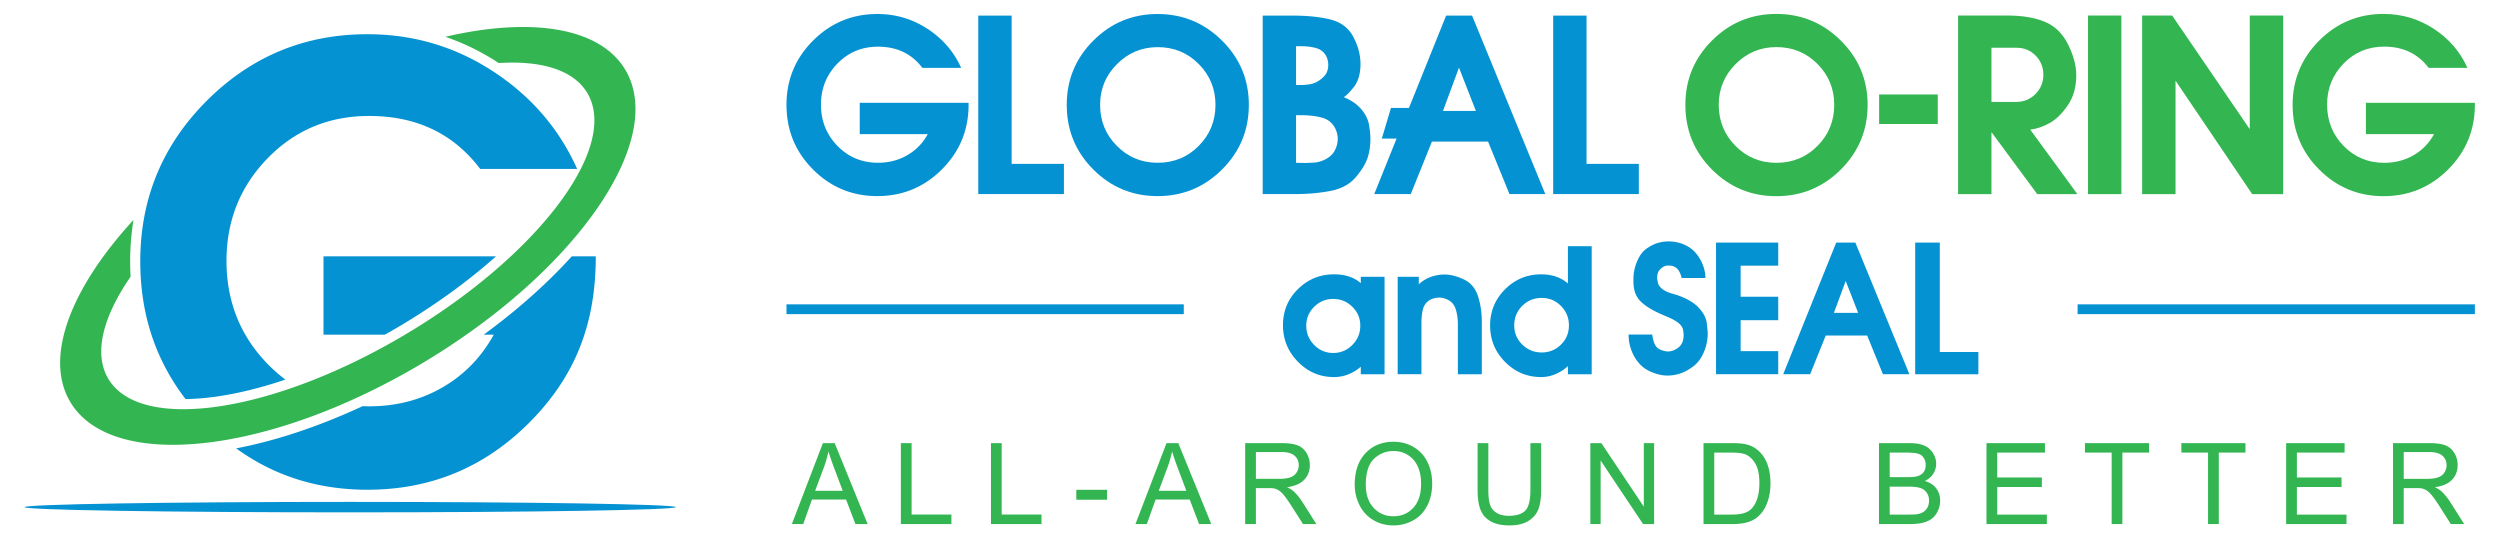
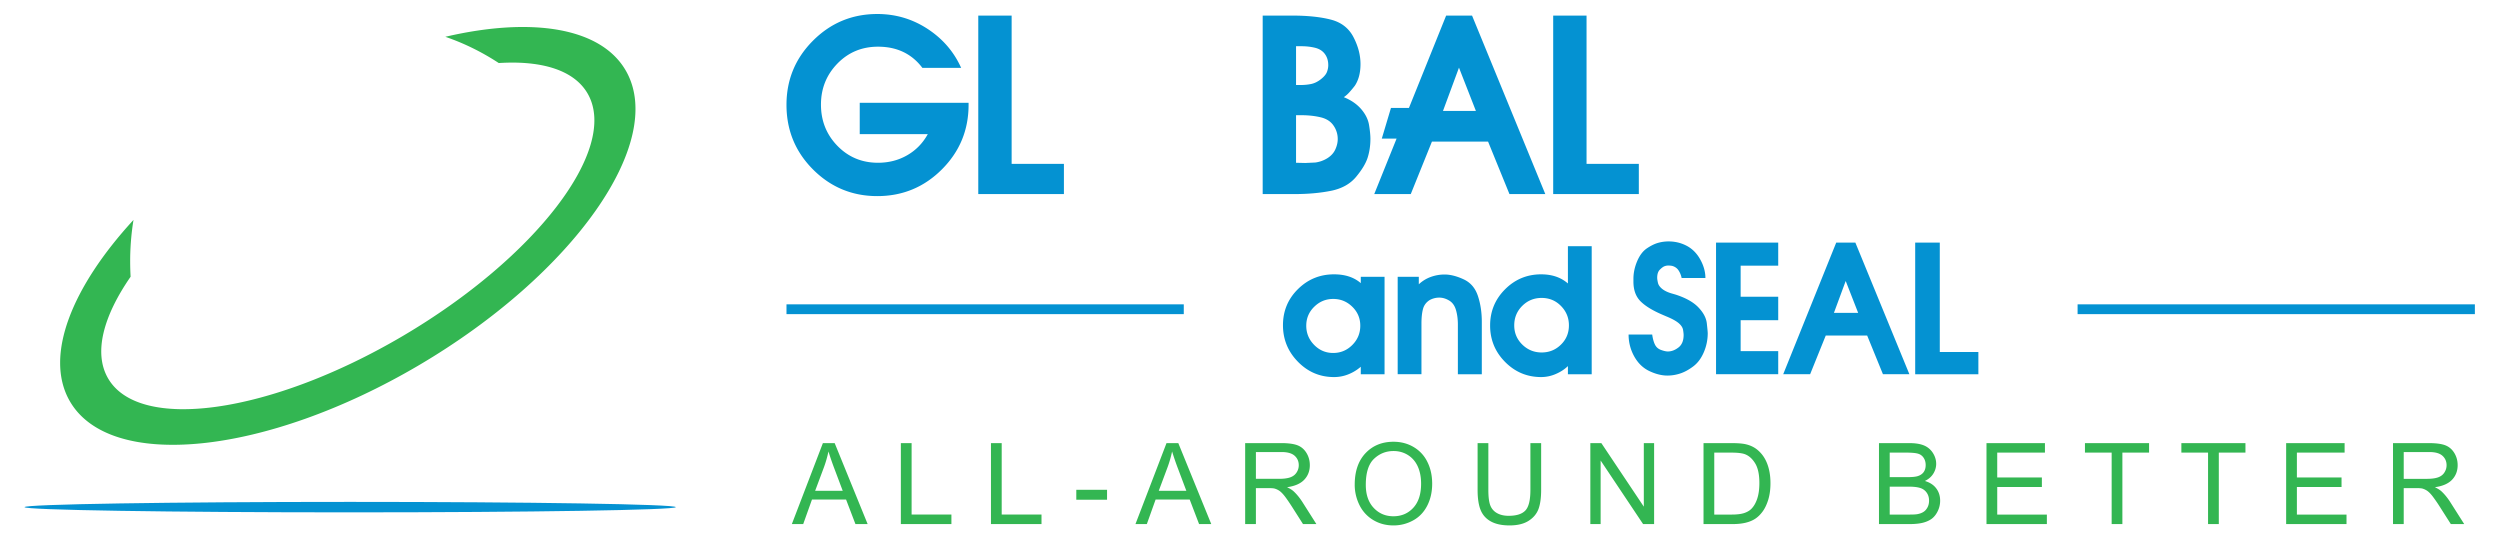
<svg xmlns="http://www.w3.org/2000/svg" width="680" height="146.667" viewBox="0 0 680 146.667">
  <defs>
    <clipPath id="a">
      <path d="M0 110h510V0H0z" />
    </clipPath>
  </defs>
  <g clip-path="url(#a)" transform="matrix(1.333 0 0 -1.333 0 146.667)">
    <path d="M71.45 5.481c36.697 0 66.45.477 66.45 1.066 0 .592-29.753 1.07-66.45 1.07C34.75 7.616 5 7.138 5 6.546 5 5.957 34.75 5.48 71.45 5.48" fill="#0492d2" fill-rule="evenodd" />
-     <path d="M37.862 28.599c-6.16 8.03-9.24 17.395-9.24 28.088 0 12.808 4.522 23.737 13.572 32.783 9.05 9.053 19.978 13.576 32.786 13.576 9.355 0 17.905-2.53 25.652-7.592 7.747-5.061 13.46-11.694 17.14-19.901H97.987c-5.443 7.208-13 10.813-22.665 10.813-8.2 0-15.105-2.876-20.705-8.627-5.599-5.753-8.399-12.73-8.399-20.937 0-8.282 2.8-15.3 8.4-21.052a30.809 30.809 0 0 1 3.611-3.178c-4.743-1.608-9.549-2.831-14.244-3.491a48.675 48.675 0 0 0-6.123-.482m78.814 29.123h4.893c0-13.514-3.988-24.35-13.632-33.994-9.087-9.086-20.072-13.632-32.956-13.632-10.1 0-19.028 2.814-26.791 8.44 8.742 1.676 17.563 4.786 25.806 8.614.438-.018.88-.03 1.326-.03 5.525 0 10.508 1.287 14.958 3.856 4.447 2.568 7.939 6.156 10.468 10.759h-2.052c6.468 4.73 12.659 10.11 17.98 15.987" fill="#0492d2" />
-     <path d="M66.007 41.734v15.987h35.203c-6.23-5.556-13.234-10.457-20.016-14.453a140.126 140.126 0 0 0-2.674-1.534z" fill="#0492d2" />
-     <path d="M236.203 107.169c5.118 0 9.503-1.811 13.15-5.426 3.652-3.618 5.473-7.986 5.473-13.107 0-5.15-1.815-9.541-5.448-13.173-3.635-3.635-8.026-5.451-13.175-5.451-5.122 0-9.49 1.81-13.108 5.426-3.616 3.618-5.426 8.02-5.426 13.198 0 5.12 1.81 9.489 5.426 13.107 3.618 3.615 7.986 5.426 13.108 5.426m-11.727-18.533c0-3.278 1.134-6.07 3.411-8.367 2.266-2.3 5.05-3.453 8.338-3.453 3.32 0 6.117 1.154 8.384 3.453 2.28 2.297 3.412 5.089 3.412 8.367 0 3.25-1.133 6.026-3.412 8.324-2.267 2.299-5.064 3.449-8.384 3.449-3.226 0-5.993-1.15-8.293-3.45-2.307-2.297-3.456-5.072-3.456-8.323" fill="#0492d2" fill-rule="evenodd" />
    <path d="M175.43 82.66v6.39h22.21v-.414c0-5.15-1.815-9.54-5.447-13.173-3.635-3.635-8.027-5.45-13.176-5.45-5.121 0-9.49 1.81-13.108 5.424-3.618 3.62-5.425 8.021-5.425 13.2 0 5.12 1.807 9.488 5.425 13.106 3.619 3.615 7.987 5.426 13.108 5.426 3.739 0 7.157-1.013 10.254-3.034 3.097-2.025 5.38-4.676 6.852-7.955h-7.91c-2.177 2.881-5.197 4.32-9.057 4.32-3.284 0-6.041-1.149-8.281-3.446-2.236-2.302-3.355-5.09-3.355-8.37 0-3.31 1.119-6.118 3.355-8.416 2.24-2.298 4.997-3.452 8.28-3.452 2.206 0 4.2.516 5.976 1.543 1.779 1.027 3.176 2.46 4.188 4.301zm24.188 24.188h6.808v-30.26h10.668v-6.162h-17.476zm58.035 0h5.978c3.19 0 5.84-.277 7.956-.83 2.114-.549 3.649-1.746 4.599-3.587.95-1.835 1.425-3.664 1.425-5.47 0-1.78-.381-3.252-1.15-4.417a21.09 21.09 0 0 0-1.15-1.379 6.228 6.228 0 0 0-1.102-.965c1.5-.61 2.688-1.433 3.562-2.459.875-1.029 1.405-2.109 1.588-3.243.186-1.136.276-2.069.276-2.806 0-1.347-.183-2.614-.553-3.793-.366-1.18-1.156-2.499-2.37-3.957-1.208-1.455-2.917-2.405-5.125-2.85-2.21-.444-4.704-.666-7.493-.666h-6.441zm6.807-14.163h1.058c.674 0 1.348.068 2.022.205.674.14 1.333.46 1.977.965.645.505 1.058.998 1.243 1.472.184.477.274.942.274 1.402 0 .891-.228 1.65-.688 2.276-.46.63-1.12 1.051-1.977 1.266-.857.214-1.793.325-2.806.325h-1.103zm0-6.165v-9.704l1.884-.045 2.025.093a6.158 6.158 0 0 1 2.507.897c.75.476 1.286 1.075 1.608 1.794.324.721.482 1.418.482 2.092a4.773 4.773 0 0 1-.875 2.781c-.58.843-1.47 1.404-2.665 1.677-1.195.28-2.498.415-3.908.415h-.83zm30.627 20.328h5.287l14.947-36.422h-7.313L303.64 81.14h-11.45l-4.322-10.713h-7.452l4.558 11.317h-3.018l1.87 6.255h3.668zm-.643-19.454h6.715l-3.453 8.83zm22.487 19.454h6.806v-30.26h10.668v-6.162H316.93zm-39.262-71.657a8.807 8.807 0 0 0-2.492-1.525 7.743 7.743 0 0 0-2.97-.579c-2.871 0-5.324 1.041-7.36 3.123-2.036 2.078-3.055 4.568-3.055 7.46 0 2.895 1.019 5.351 3.055 7.362 2.036 2.013 4.489 3.017 7.36 3.017 2.262 0 4.083-.597 5.462-1.796v1.29h4.85V33.665h-4.85zm-11.125 8.378c0-1.517.536-2.822 1.61-3.92 1.075-1.094 2.369-1.644 3.884-1.644 1.514 0 2.817.542 3.9 1.628 1.085 1.085 1.629 2.397 1.629 3.936 0 1.516-.544 2.804-1.63 3.867-1.082 1.063-2.385 1.594-3.9 1.594-1.491 0-2.78-.53-3.866-1.594-1.085-1.063-1.627-2.35-1.627-3.867m35.82-9.903h-4.883v10.118c0 1.108-.13 2.103-.392 2.995-.26.893-.722 1.534-1.391 1.93-.668.393-1.328.59-1.982.59a4.058 4.058 0 0 1-2.002-.506c-.702-.452-1.153-1.06-1.36-1.842-.203-.78-.304-1.765-.304-2.964V33.666h-4.851v19.876h4.31v-1.526a7.004 7.004 0 0 0 2.459 1.508 8.242 8.242 0 0 0 2.797.491c1.176 0 2.47-.327 3.883-.98 1.417-.657 2.386-1.788 2.919-3.394.534-1.604.798-3.369.798-5.29zm17.57 26.12h4.854v-26.12h-4.853v1.661c-.677-.657-1.5-1.194-2.474-1.61a7.447 7.447 0 0 0-2.986-.63c-2.871 0-5.327 1.03-7.361 3.088-2.036 2.056-3.054 4.533-3.054 7.43 0 2.892 1.018 5.357 3.054 7.393 2.034 2.036 4.49 3.051 7.36 3.051 2.217 0 4.036-.62 5.46-1.864zm-5.358-10.55c-1.56 0-2.882-.545-3.968-1.63-1.085-1.086-1.626-2.409-1.626-3.969 0-1.537.546-2.845 1.643-3.92 1.095-1.072 2.414-1.61 3.95-1.61 1.538 0 2.853.53 3.935 1.597 1.086 1.06 1.63 2.371 1.63 3.933 0 1.537-.538 2.854-1.613 3.951-1.072 1.097-2.391 1.647-3.951 1.647m33.415 4.07h-4.853a4.327 4.327 0 0 1-.626 1.542c-.305.466-.753.776-1.34.934a5.596 5.596 0 0 1-.713.067c-.293 0-.572-.05-.832-.152s-.57-.332-.934-.696c-.36-.36-.541-.913-.541-1.662 0-.225.05-.564.153-1.017.1-.45.397-.869.883-1.256.484-.383 1.125-.687 1.917-.916l.71-.203c2.126-.677 3.704-1.554 4.733-2.629 1.029-1.074 1.607-2.165 1.73-3.273.125-1.109.187-1.786.187-2.037a9.81 9.81 0 0 0-.798-3.849c-.533-1.255-1.261-2.228-2.188-2.916-.928-.69-1.82-1.17-2.68-1.44a8.357 8.357 0 0 0-2.543-.41c-1.176 0-2.408.304-3.697.917-1.288.61-2.318 1.604-3.088 2.983a9.08 9.08 0 0 0-1.154 4.478h4.817c.113-.834.299-1.519.56-2.053.26-.53.678-.896 1.256-1.102.575-.203 1.035-.305 1.373-.305.748 0 1.47.274 2.172.816.699.541 1.049 1.39 1.049 2.543 0 .228-.036.578-.115 1.052-.082.477-.381.934-.9 1.373-.522.44-1.356.9-2.512 1.373l-.711.305c-2.036.863-3.545 1.777-4.53 2.75-.981.973-1.474 2.318-1.474 4.035v.578c0 1.2.254 2.397.762 3.596.509 1.2 1.175 2.072 2 2.63.828.552 1.592.927 2.292 1.118a7.987 7.987 0 0 0 2.103.287c1.356 0 2.606-.304 3.75-.916 1.14-.609 2.057-1.543 2.747-2.798.689-1.255 1.035-2.504 1.035-3.747m2.169 7.225h12.688v-4.715h-7.668v-6.343h7.668V44.69h-7.668v-6.308h7.668v-4.715H350.16zm24.527 0h3.9l11.026-26.864h-5.394l-3.224 7.901h-8.446l-3.19-7.9h-5.493zm-.474-14.349h4.949l-2.544 6.511zm16.585 14.35h5.019V38.208h7.872v-4.543h-12.891z" fill="#0492d2" />
    <path d="M241.55 47.927h-81.066v-1.999h81.066zm263.45 0h-81.066v-1.999H505z" fill="#0492d2" fill-rule="evenodd" />
    <path d="M127.823 95.393c8.04-14.561-10.894-41.356-42.293-59.86C54.135 17.03 22.16 13.835 14.12 28.39c-5.042 9.129.524 23.07 13.12 36.763a52.215 52.215 0 0 1-.678-8.466c0-1.053.032-2.096.088-3.125-5.56-8.031-7.54-15.42-4.699-20.56 6.22-11.258 33.213-7.458 60.285 8.494 27.073 15.955 43.98 38.02 37.76 49.283-2.708 4.9-9.35 6.946-18.219 6.385l-.019.01c-3.478 2.274-7.11 4.054-10.889 5.345 17.653 4.117 31.946 1.937 36.954-7.126M161.577 3.09l6.334 16.52h2.405l6.727-16.52h-2.49L172.64 8.1h-6.954l-1.79-5.008zm4.752 6.786h5.63l-1.724 4.58a57.504 57.504 0 0 0-1.184 3.448 23.76 23.76 0 0 0-.91-3.18zm17.49-6.785v16.52h2.195V5.03h8.122V3.09zm18.387 0v16.52h2.191V5.03h8.122V3.09zm17.414 6.99h6.275V8.05h-6.275zm12.073-6.99l6.334 16.52h2.405l6.727-16.52h-2.487l-1.915 5.008h-6.954l-1.79-5.008zm4.752 6.785h5.63l-1.725 4.58a58.11 58.11 0 0 0-1.183 3.448 23.181 23.181 0 0 0-.91-3.18zm17.631-6.785v16.52h7.321c1.472 0 2.592-.15 3.36-.446.763-.297 1.373-.818 1.832-1.568.457-.75.682-1.582.682-2.49 0-1.17-.378-2.161-1.136-2.963-.758-.805-1.926-1.313-3.51-1.532.58-.277 1.017-.552 1.32-.821.636-.587 1.24-1.32 1.807-2.2l2.856-4.5h-2.729l-2.186 3.438c-.635.995-1.162 1.753-1.57 2.28-.418.528-.788.89-1.115 1.103a3.348 3.348 0 0 1-.995.44c-.246.048-.649.077-1.216.077h-2.53V3.09zm2.191 9.23h4.69c1.002 0 1.78.104 2.341.31.558.206.987.536 1.275.993.293.453.44.945.44 1.48 0 .778-.283 1.426-.846 1.929-.568.505-1.458.755-2.68.755h-5.22zm20.164-1.187c0 2.734.74 4.88 2.214 6.432 1.472 1.548 3.372 2.32 5.703 2.32 1.525 0 2.898-.363 4.125-1.09a7.073 7.073 0 0 0 2.797-3.046c.647-1.3.968-2.778.968-4.425 0-1.675-.339-3.175-1.015-4.492-.677-1.322-1.636-2.321-2.875-2.998a8.198 8.198 0 0 0-4.012-1.021c-1.56 0-2.947.379-4.174 1.129a7.237 7.237 0 0 0-2.783 3.07 9.323 9.323 0 0 0-.948 4.12m2.262-.04c0-1.987.535-3.553 1.605-4.694 1.068-1.142 2.411-1.715 4.027-1.715 1.644 0 2.994.575 4.058 1.729 1.063 1.153 1.593 2.79 1.593 4.915 0 1.343-.225 2.515-.679 3.514-.454 1-1.12 1.776-1.994 2.327-.874.549-1.856.826-2.945.826-1.545 0-2.876-.531-3.99-1.591-1.117-1.063-1.675-2.831-1.675-5.31m33.587 8.517h2.192V10.07c0-1.661-.189-2.981-.56-3.956-.377-.973-1.057-1.77-2.032-2.38-.979-.612-2.262-.92-3.852-.92-1.543 0-2.806.265-3.788.798-.986.536-1.684 1.306-2.106 2.319-.417 1.01-.629 2.39-.629 4.139v9.54h2.194v-9.537c0-1.433.133-2.496.398-3.17a2.992 2.992 0 0 1 1.371-1.574c.645-.37 1.437-.552 2.371-.552 1.6 0 2.741.364 3.421 1.09.682.732 1.02 2.13 1.02 4.206zm12.23-16.52v16.52h2.246l8.666-12.967V19.61h2.101V3.09h-2.248l-8.665 12.97V3.09zm23.095 0v16.52h5.691c1.283 0 2.264-.077 2.941-.235.945-.22 1.754-.614 2.423-1.183.874-.74 1.522-1.676 1.954-2.824.435-1.145.651-2.456.651-3.928 0-1.254-.149-2.366-.439-3.336-.294-.967-.672-1.772-1.129-2.406-.459-.634-.96-1.133-1.506-1.497-.54-.364-1.2-.64-1.97-.83-.773-.188-1.656-.281-2.657-.281zm2.191 1.939h3.522c1.09 0 1.944.1 2.561.303.621.203 1.111.49 1.481.858.516.517.92 1.22 1.206 2.094.291.877.435 1.94.435 3.19 0 1.728-.285 3.059-.849 3.99-.564.93-1.252 1.554-2.064 1.87-.584.229-1.529.338-2.825.338h-3.467zm33.61-1.94v16.52h6.198c1.261 0 2.271-.164 3.037-.498a3.91 3.91 0 0 0 1.79-1.546c.433-.694.65-1.421.65-2.18 0-.705-.194-1.37-.575-1.99-.38-.627-.956-1.13-1.729-1.512.998-.293 1.77-.793 2.304-1.5.536-.705.807-1.541.807-2.502a4.82 4.82 0 0 0-.494-2.16c-.327-.666-.73-1.176-1.213-1.54-.479-.355-1.083-.63-1.804-.816-.728-.182-1.616-.275-2.668-.275zm2.192 9.577h3.573c.967 0 1.663.066 2.084.193.555.163.975.44 1.258.826.28.384.422.866.422 1.444 0 .549-.129 1.035-.397 1.45a2 2 0 0 1-1.129.863c-.484.154-1.325.23-2.51.23h-3.3zm0-7.637h4.114c.708 0 1.204.026 1.492.08.502.087.922.239 1.261.452.341.208.617.517.834.922.22.402.327.868.327 1.395 0 .62-.157 1.153-.477 1.61a2.466 2.466 0 0 1-1.316.96c-.556.185-1.362.279-2.414.279h-3.82zm19.746-1.94v16.52h11.928v-1.937h-9.737v-5.076h9.111v-1.938h-9.11v-5.63h10.13V3.092zm25.54 0v14.583h-5.448v1.938h13.083v-1.938h-5.445V3.09zm19.67 0v14.583h-5.444v1.938h13.076v-1.938h-5.436V3.09zm15.935 0v16.52h11.93v-1.937h-9.737v-5.076h9.11v-1.938h-9.11v-5.63h10.125V3.092zm21.805 0v16.52h7.321c1.466 0 2.59-.15 3.35-.445.767-.297 1.377-.818 1.84-1.568.456-.75.681-1.582.681-2.49 0-1.17-.378-2.161-1.134-2.963-.76-.805-1.928-1.313-3.513-1.532.581-.277 1.02-.552 1.32-.821.637-.587 1.24-1.32 1.805-2.2l2.86-4.5h-2.73l-2.189 3.438a31.999 31.999 0 0 1-1.568 2.28c-.417.528-.79.89-1.117 1.103a3.305 3.305 0 0 1-.993.44c-.248.048-.648.077-1.218.077h-2.527V3.09zm2.188 9.23h4.693c1 0 1.771.105 2.335.31.564.207.993.537 1.275.994.293.453.44.945.44 1.48 0 .778-.283 1.426-.846 1.929-.565.505-1.455.755-2.674.755h-5.223z" fill="#33b652" fill-rule="evenodd" />
-     <path d="M362.45 107.186c5.124 0 9.512-1.81 13.161-5.432 3.655-3.62 5.48-7.995 5.48-13.119 0-5.155-1.819-9.549-5.454-13.187-3.638-3.634-8.032-5.453-13.187-5.453-5.124 0-9.498 1.81-13.119 5.43-3.62 3.622-5.432 8.028-5.432 13.21 0 5.125 1.811 9.499 5.432 13.12 3.621 3.62 7.995 5.432 13.12 5.432m-11.74-18.551c0-3.283 1.135-6.075 3.414-8.376 2.273-2.302 5.056-3.453 8.347-3.453 3.323 0 6.123 1.152 8.393 3.453 2.278 2.3 3.412 5.092 3.412 8.375 0 3.255-1.134 6.03-3.412 8.334-2.27 2.299-5.07 3.449-8.393 3.449-3.228 0-5.998-1.15-8.299-3.45-2.31-2.302-3.463-5.078-3.463-8.332m32.727 2.117h11.968v-6.03h-11.968zm16.112 16.109h9.988c3.1 0 5.677-.43 7.732-1.285 2.057-.861 3.636-2.41 4.742-4.651 1.105-2.24 1.655-4.326 1.655-6.26 0-2.392-.572-4.434-1.726-6.121-1.15-1.688-2.39-2.898-3.728-3.637-1.334-.737-2.646-1.182-3.934-1.334l9.62-13.164h-8.193l-9.346 12.656V70.41h-6.81zm11.92-17.628c1.502 0 2.794.538 3.87 1.61 1.071 1.077 1.61 2.38 1.61 3.914 0 1.534-.522 2.84-1.565 3.91-1.044 1.077-2.35 1.615-3.915 1.615h-5.11v-11.05zm14.594 17.628h6.811V70.41h-6.81zm11.043 0h6.122l15.838-23.196v23.196h6.814V70.41h-6.312L443.92 93.56V70.41h-6.814zm45.66-24.21v6.397H505v-.414c0-5.155-1.816-9.549-5.454-13.187-3.638-3.634-8.032-5.452-13.187-5.452-5.127 0-9.504 1.808-13.119 5.43-3.62 3.62-5.432 8.026-5.432 13.21 0 5.124 1.811 9.498 5.432 13.119 3.615 3.62 7.992 5.432 13.12 5.432 3.738 0 7.162-1.013 10.26-3.038 3.101-2.027 5.391-4.681 6.857-7.964h-7.913c-2.182 2.885-5.2 4.329-9.069 4.329-3.283 0-6.04-1.153-8.286-3.455-2.239-2.301-3.362-5.093-3.362-8.375 0-3.313 1.123-6.123 3.362-8.424 2.245-2.302 5.003-3.453 8.286-3.453 2.211 0 4.201.515 5.984 1.54 1.783 1.03 3.181 2.466 4.191 4.305z" fill="#33b652" />
  </g>
</svg>